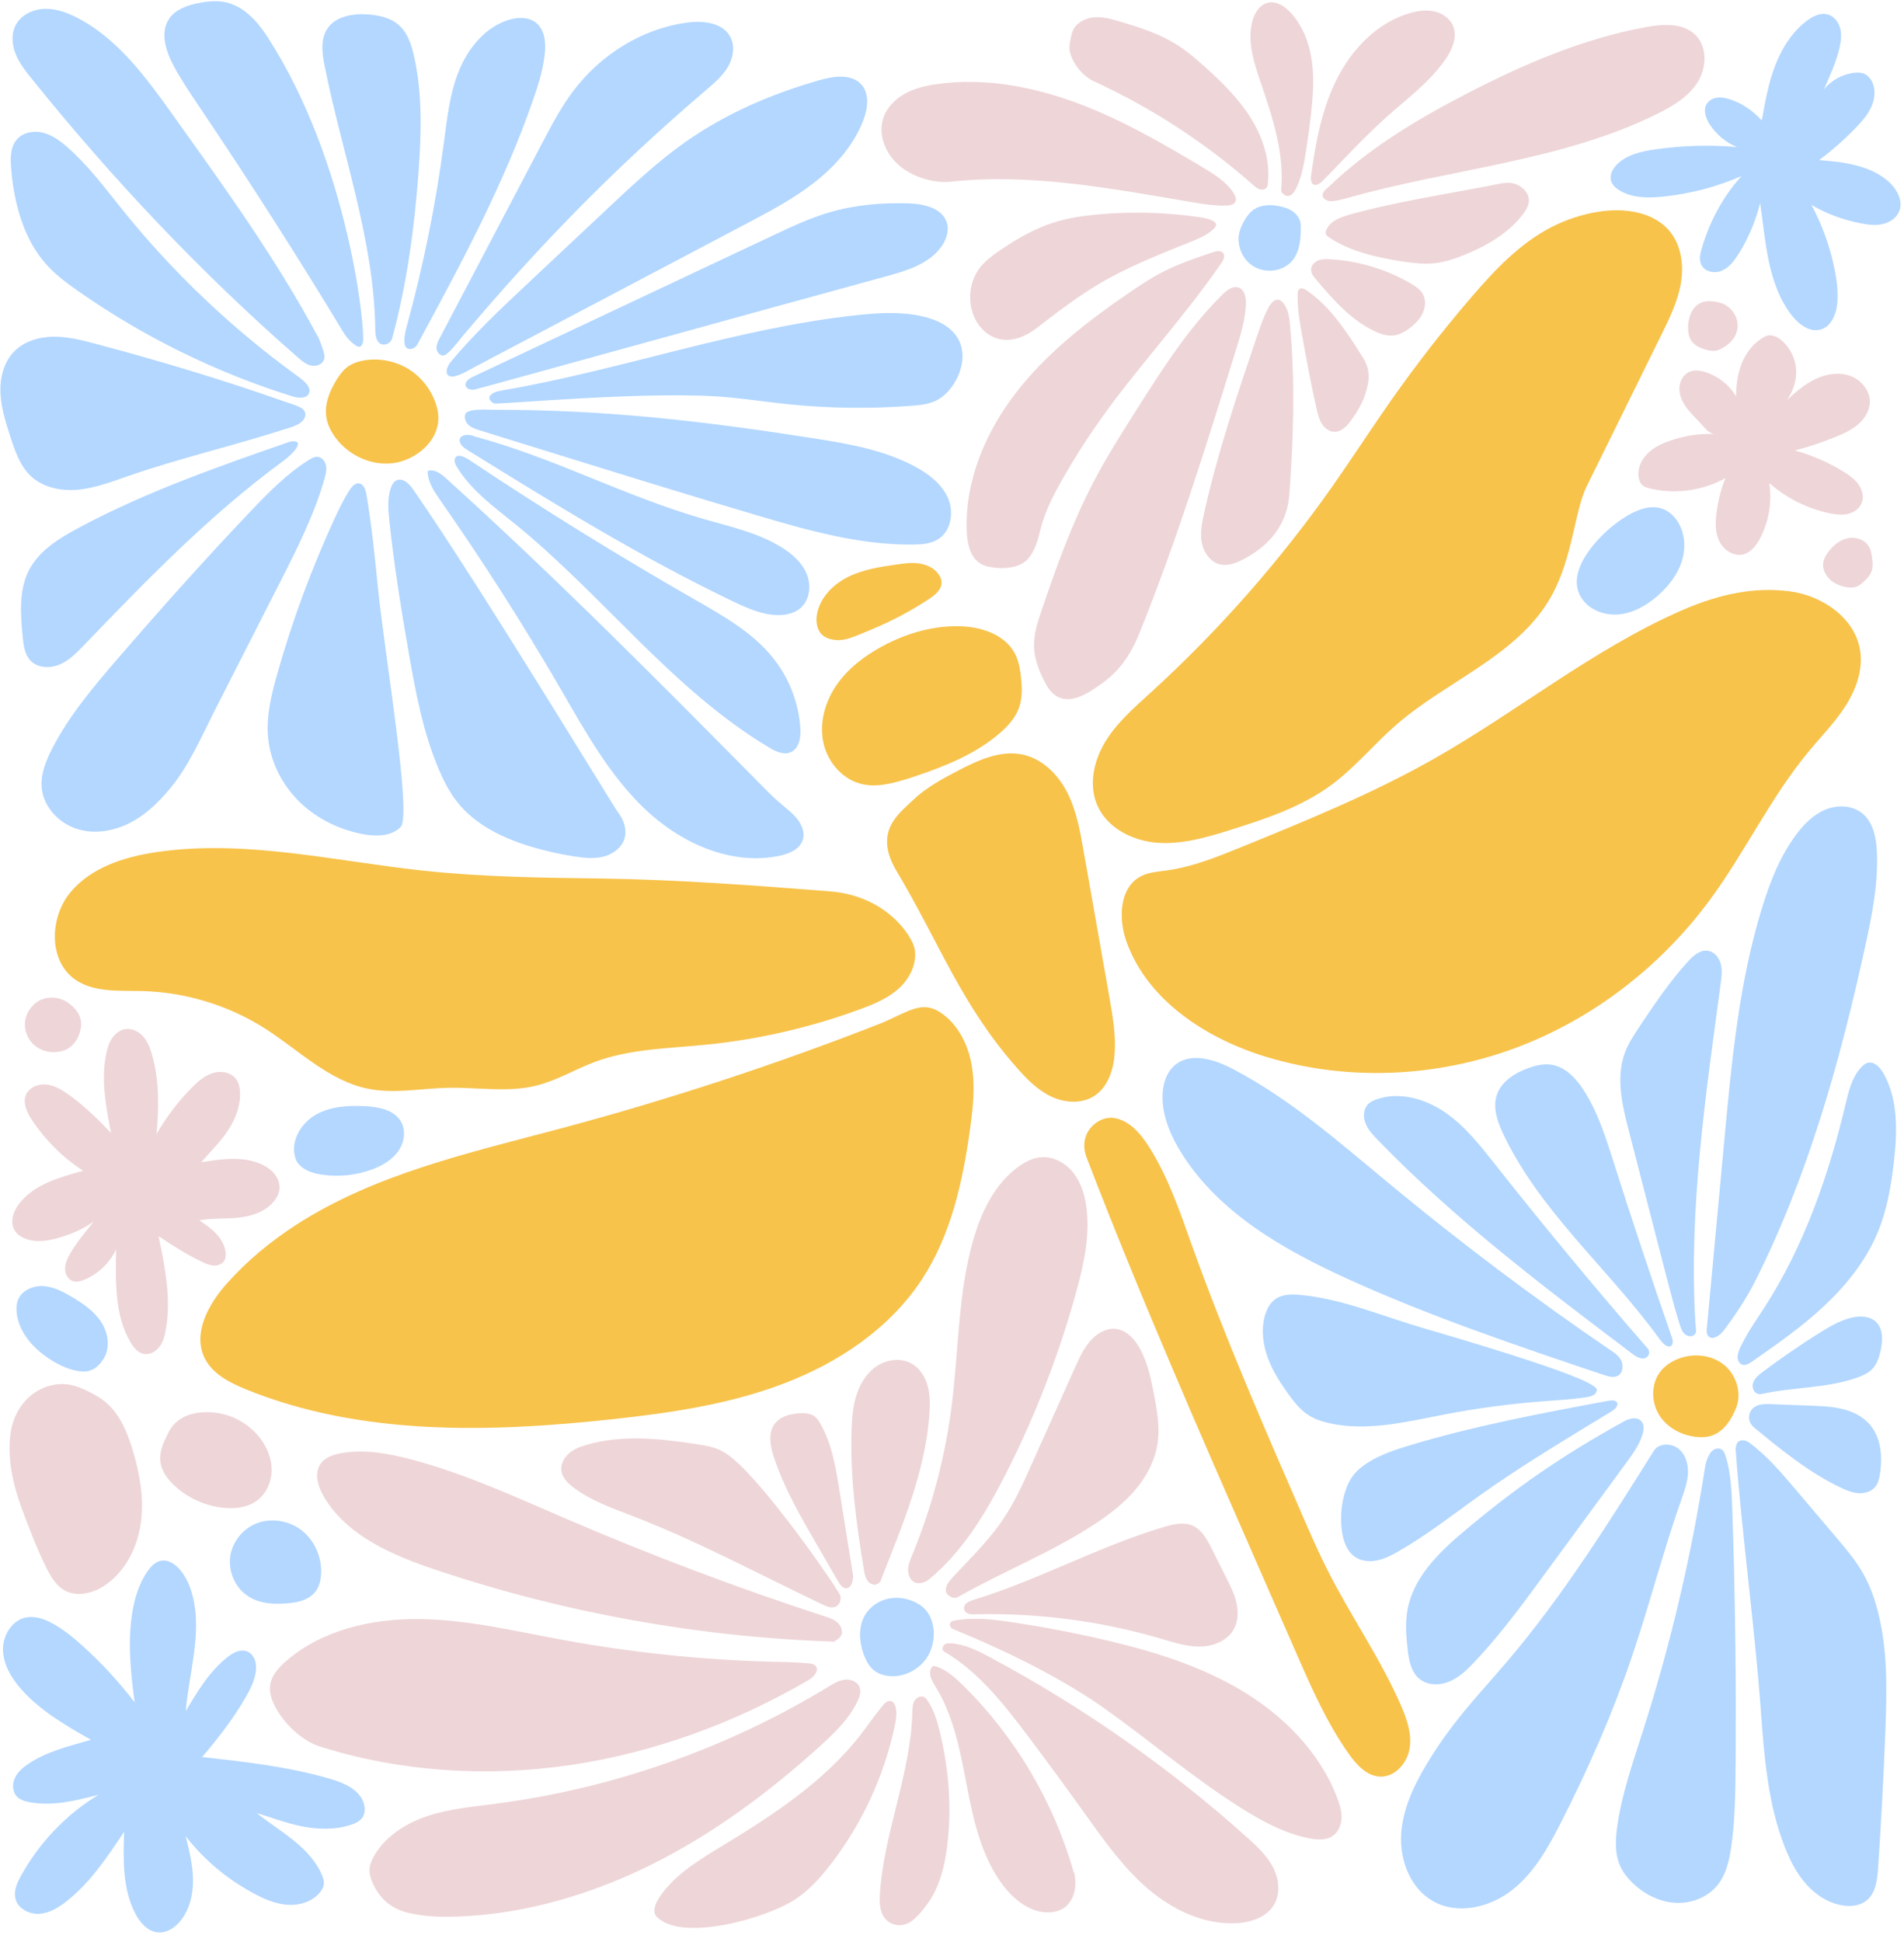
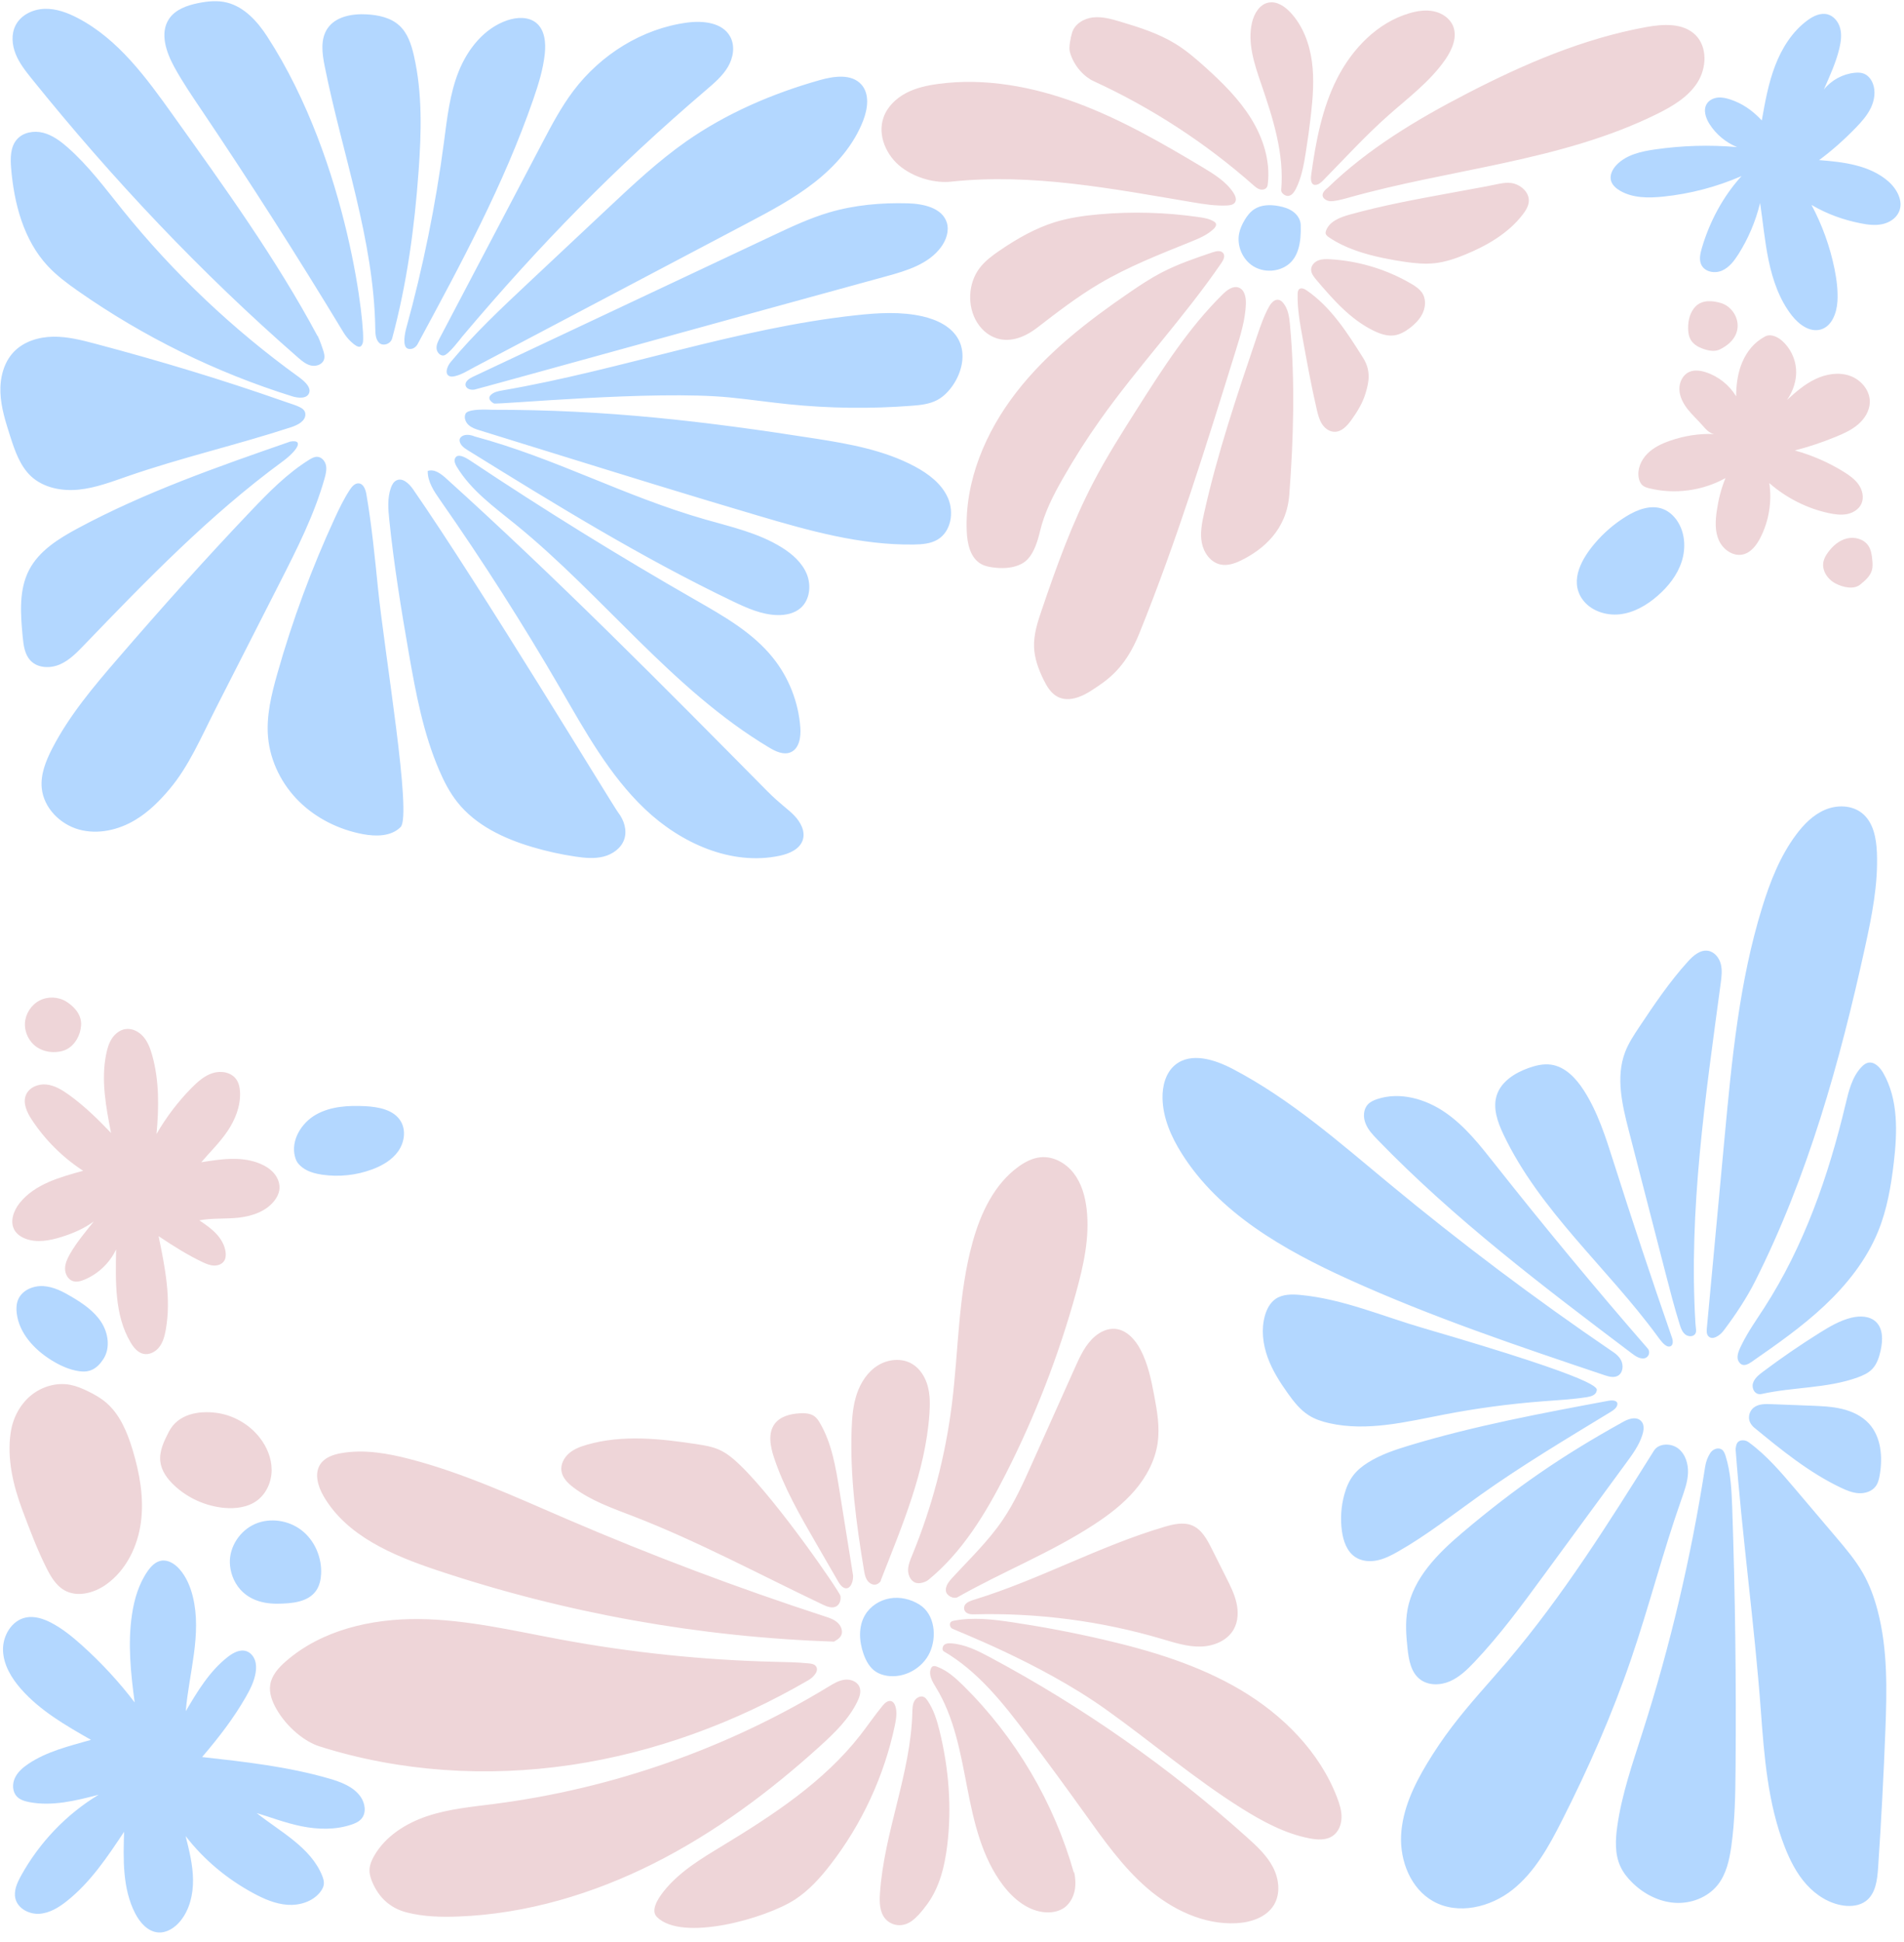
<svg xmlns="http://www.w3.org/2000/svg" height="502.8" preserveAspectRatio="xMidYMid meet" version="1.0" viewBox="-0.1 -0.3 493.1 502.8" width="493.1" zoomAndPan="magnify">
  <g id="change1_1">
-     <path d="M84.41,107.67c-0.51-3.39,0.88-6.78,2.69-9.69c0.72-1.15,1.52-2.28,2.58-3.13c1.36-1.08,3.07-1.63,4.79-1.89 c4.09-0.62,8.4,0.35,11.82,2.67c3.42,2.32,5.93,5.96,6.87,9.99c1.66,7.12-4.67,12.67-10.55,13.84s-12.21-1.6-15.79-6.41 C85.63,111.45,84.7,109.63,84.41,107.67z M216.37,165.4c2.53,0.22,4.9-0.92,9.27-2.74c5.19-2.15,10.17-4.79,14.86-7.88 c1.58-1.04,3.29-2.44,3.24-4.33c-0.02-0.67-0.27-1.33-0.64-1.89c-1.09-1.71-3.08-2.67-5.08-2.97c-2-0.3-4.04-0.02-6.04,0.27 c-4.26,0.61-8.6,1.29-12.46,3.21c-3.86,1.92-7.22,5.31-8.02,9.55c-0.36,1.91-0.1,4.1,1.32,5.43 C213.77,164.92,215.09,165.28,216.37,165.4z M216.49,177.14c-2.98,4.36-4.48,9.88-3.31,15.03s5.3,9.7,10.49,10.64 c3.24,0.59,6.69,0.07,13.11-2.09c7.88-2.64,15.8-5.8,22.08-11.25c2.05-1.77,3.94-3.85,4.89-6.39c0.94-2.53,0.86-5.33,0.57-8.01 c-0.23-2.15-0.61-4.34-1.63-6.25c-2.49-4.68-8.22-6.69-13.51-6.96c-7.2-0.37-14.39,1.72-20.74,5.13 C223.8,169.5,219.47,172.79,216.49,177.14z M288.58,272.41c0.33-4.85-0.52-9.69-1.36-14.48c-2.23-12.67-4.47-25.33-6.7-38 c-0.91-5.16-1.85-10.41-4.23-15.08c-2.38-4.67-6.48-8.75-11.61-9.81c-5.67-1.18-11.38,1.44-16.52,4.1 c-4.29,2.22-8.59,4.56-12.06,7.93s-10.07,7.98-3.99,18.17c11.23,18.84,16.66,34.5,31.17,50.94c2.56,2.91,5.35,5.74,8.85,7.4 s7.87,1.96,11.13-0.13C286.83,281.17,288.29,276.64,288.58,272.41z M299.64,217.88c6.44,0.48,12.8-1.4,18.96-3.33 c9.18-2.88,18.5-5.99,26.22-11.72c6.14-4.56,11.02-10.59,16.8-15.59c13.23-11.44,31.52-17.91,40.04-33.17 c5.57-9.97,6-22.05,9.15-28.43c6.46-13.1,12.92-26.19,19.37-39.29c2.08-4.23,4.19-8.52,5.01-13.17c0.82-4.64,0.2-9.75-2.74-13.44 c-4.16-5.22-11.76-6.26-18.36-5.26c-4.36,0.67-8.6,2.05-12.51,4.08c-8.19,4.25-14.66,11.14-20.67,18.14 c-7.42,8.63-14.41,17.62-20.94,26.94c-5.12,7.3-9.95,14.79-15.08,22.08c-13.69,19.43-29.5,37.36-47.07,53.37 c-4.24,3.86-8.65,7.69-11.64,12.59c-3,4.89-4.39,11.14-2.14,16.42C286.58,214.04,293.2,217.4,299.64,217.88z M481.65,168.16 c-1.29-8.46-9.82-14.31-18.32-15.38s-17.43,0.34-28.14,5.05c-22.82,10.05-42.41,26.14-64.11,38.42 c-15.8,8.93-32.65,15.81-49.46,22.66c-6.37,2.6-12.82,5.22-19.63,6.15c-2.24,0.31-4.56,0.45-6.57,1.48 c-5.67,2.9-5.93,11.06-3.75,17.05c5.57,15.35,20.94,25.17,36.58,29.85c20.69,6.18,43.37,5.18,63.64-2.25 c20.28-7.44,38.09-21.19,50.89-38.59c9.13-12.42,15.76-26.6,25.62-38.45c3.22-3.87,6.78-7.48,9.48-11.72 C480.59,178.19,482.41,173.13,481.65,168.16z M446.12,352.83c-3.4-2.57-8.24-2.86-12.13-1.12c-1.53,0.68-2.94,1.67-4,2.98 c-2.59,3.22-2.52,8.13-0.25,11.57c2.27,3.44,6.43,5.4,10.56,5.51c3.3,0.09,6.71-1.39,9.21-7.55 C451.12,360.27,449.52,355.4,446.12,352.83z M343.73,406.25c-2.42-4.78-4.56-9.7-6.7-14.62c-9.95-22.86-19.91-45.74-28.33-69.21 c-3.19-8.9-6.21-17.97-11.3-25.93c-2.17-3.39-5.09-6.79-9.07-7.37c-3.98-0.58-9.49,3.83-6.99,10.33 c13.86,36.04,29.37,71.42,44.88,106.79c3.16,7.21,6.32,14.42,9.48,21.63c3.93,8.97,7.9,18.01,13.58,25.98c1.98,2.78,4.59,5.65,8,5.8 c3.9,0.17,7.12-3.56,7.7-7.42c0.58-3.86-0.81-7.73-2.39-11.31C357.29,428.88,349.67,418,343.73,406.25z M243.26,261.7 c-4.61-2.96-8.18-0.11-14.76,2.75c-27.31,10.71-55.22,19.88-83.57,27.45c-23.53,6.28-47.89,11.69-68.35,24.91 c-6.61,4.27-12.73,9.33-17.96,15.21c-4.71,5.3-8.84,12.77-5.78,19.16c2.01,4.18,6.51,6.48,10.81,8.23 c29.72,12.05,63.02,11.17,94.9,7.71c15.08-1.64,30.26-3.85,44.43-9.27c14.17-5.41,27.41-14.29,35.72-26.99 c7.56-11.56,10.59-25.47,12.47-39.16c0.74-5.42,1.33-10.96,0.36-16.35C250.58,269.95,247.87,264.66,243.26,261.7z M95.19,281.56 c6.79,1.38,13.79-0.09,20.72-0.24c7.64-0.16,15.42,1.28,22.83-0.55c5.34-1.32,10.13-4.25,15.29-6.17 c9.02-3.35,18.86-3.47,28.43-4.41c13.71-1.34,27.24-4.44,40.17-9.2c3.61-1.33,7.27-2.84,10.11-5.44c2.84-2.6,4.75-6.52,4.01-10.3 c-0.58-2.94-6.96-13.61-22.03-14.8c-19.19-1.51-39.96-3.06-59.21-3.31c-15.33-0.2-30.68-0.4-45.93-2.03 c-23.07-2.46-46.25-8.19-69.2-4.8c-8.31,1.23-16.95,3.98-22.29,10.46c-5.33,6.49-5.67,17.54,1.16,22.44 c4.86,3.48,11.38,2.92,17.36,3.06c11.29,0.27,22.48,3.68,32,9.75C77.32,271.59,85.05,279.5,95.19,281.56z" fill="#F7C34B" />
-   </g>
+     </g>
  <g id="change2_1">
    <path d="M2.5,112.52c-1.16-3.64-2.34-7.34-2.49-11.16s0.84-7.85,3.5-10.6c2.59-2.68,6.44-3.83,10.16-3.89 c3.72-0.05,7.38,0.88,10.98,1.84c16.51,4.37,32.87,9.3,48.98,14.96c3.18,1.12,5.29,1.53,5.35,3.26c0.06,1.78-1.96,2.8-3.65,3.36 c-14.03,4.59-28.47,7.88-42.42,12.72c-4.13,1.43-8.26,3.01-12.61,3.45s-9.03-0.44-12.27-3.37C5.07,120.37,3.73,116.35,2.5,112.52z M12.27,68.57c2.3,2.47,5.04,4.5,7.8,6.44c16.96,11.88,35.76,21.13,55.53,27.3c1.58,0.49,3.84,0.66,4.37-0.91 c0.41-1.21-0.54-2.54-2.75-4.14c-17-12.27-32.36-26.82-45.52-43.14c-4.54-5.63-8.87-11.51-14.31-16.28 c-1.86-1.63-3.91-3.15-6.31-3.77c-2.39-0.61-5.21-0.13-6.82,1.74c-1.7,1.97-1.69,4.85-1.48,7.44C3.54,52.4,6.01,61.84,12.27,68.57z M8.13,20.1c20.88,25.94,43.83,50.25,68.92,72.14c1.01,0.88,2.08,1.79,3.38,2.09c1.3,0.3,2.91-0.22,3.36-1.49 c0.29-0.8,0.06-1.69-0.21-2.51c-0.66-2.05-1.5-4.03-1.45-3.64C71.38,66.64,58,48.13,44.77,29.61C37.85,19.91,30.56,9.84,19.99,4.35 c-2.67-1.39-5.59-2.47-8.59-2.36c-3,0.1-6.09,1.59-7.46,4.26C2.77,8.53,3,11.32,3.96,13.69C4.91,16.07,6.53,18.11,8.13,20.1z M52.05,28.13c12.72,18.88,24.97,38.06,36.75,57.54c0.56,0.93,1.23,1.77,2.02,2.51c2.2,2.05,2.7,1.29,3.04,0.27 c0.82-2.5-3.43-46.45-24.77-79.32c-2.52-3.88-5.9-7.62-10.39-8.76c-2.45-0.62-5.03-0.36-7.5,0.14c-2.85,0.58-5.85,1.63-7.49,4.03 c-2.5,3.66-0.79,8.64,1.34,12.53C47.14,20.89,49.61,24.51,52.05,28.13z M97.09,84.82c0.02,1.29,0.08,2.74,1.01,3.64 c0.93,0.9,2.94,0.41,3.37-1.19c3.82-14.13,5.79-28.7,6.84-43.3c0.72-9.96,1.01-20.09-1.21-29.83c-0.65-2.87-1.61-5.84-3.78-7.83 c-2.24-2.05-5.41-2.72-8.43-2.89c-3.77-0.21-8.07,0.53-10.18,3.66c-1.89,2.8-1.38,6.51-0.71,9.82 C88.54,39.56,96.74,61.72,97.09,84.82z M105.56,89.98c0.91,0.26,2.05-0.14,2.66-1.5c11.06-20.47,22.17-41.04,29.78-63.03 c1.33-3.85,2.56-7.77,2.99-11.82c0.3-2.87,0.02-6.17-2.21-8c-2.02-1.65-4.99-1.52-7.47-0.68c-5.94,2-10.25,7.36-12.59,13.17 c-2.34,5.81-3.02,12.14-3.84,18.35c-2.14,16.27-5.41,32.39-9.77,48.2C104.8,85.79,103.99,89.52,105.56,89.98z M128.97,58.34 c-5.05,9.6-10.1,19.21-15.15,28.81c-0.45,0.86-0.92,1.78-0.86,2.75c0.06,0.97,0.89,1.96,1.85,1.83c1.25-0.17,4.51-4.55,4.78-4.87 c20.2-23.93,39.42-43.56,63.23-63.9c2.08-1.78,4.22-3.6,5.61-5.96s1.89-5.44,0.56-7.84c-2.01-3.64-7.01-4.16-11.13-3.61 c-11.66,1.55-22.39,8.29-29.47,17.68c-3.18,4.22-5.66,8.92-8.12,13.6C136.51,44,132.74,51.17,128.97,58.34z M157.36,53.59 c-6.88,6.46-13.77,12.91-20.65,19.37c-6.97,6.54-13.97,13.1-20.08,20.45c-0.91,1.09-1.65,3.03-0.38,3.65 c0.47,0.23,1.02,0.13,1.53,0.01c1.77-0.43,3.27-1.41,5.14-2.4c23.43-12.36,46.87-24.71,70.3-37.07c6.09-3.21,12.22-6.45,17.64-10.7 s10.15-9.61,12.61-16.04c1.16-3.03,1.68-6.8-0.46-9.24c-2.53-2.88-7.12-2.22-10.81-1.18c-12.27,3.47-24.16,8.58-34.61,15.89 C170.33,41.43,163.83,47.52,157.36,53.59z M200.11,60.65c-25.93,12.21-51.87,24.42-77.8,36.63c-0.95,0.45-2.07,1.23-1.82,2.25 c0.22,0.9,1.38,1.18,2.29,1.03c0.91-0.16,71.47-19.72,106.65-29.33c5.28-1.44,10.97-3.16,14.2-7.58c1.32-1.81,2.14-4.17,1.48-6.31 c-1.19-3.84-6.08-4.89-10.1-5c-6.86-0.19-13.79,0.42-20.38,2.36C209.61,56.18,204.85,58.42,200.11,60.65z M238.81,81.6 c-5.61-1.27-11.46-0.91-17.18-0.29c-31.03,3.36-60.78,14.16-91.54,19.45c-1.11,0.19-2.3,0.41-3.1,1.21s-0.16,1.65,0.83,2.18 c0.72,0.38,41.41-3.5,61.03-1.56c5.08,0.5,10.13,1.24,15.21,1.76c10.6,1.09,21.3,1.22,31.93,0.4c2.26-0.17,4.59-0.41,6.59-1.46 c1.72-0.9,3.1-2.36,4.19-3.98c2.28-3.39,3.3-7.96,1.43-11.59C246.44,84.28,242.57,82.46,238.81,81.6z M236.79,120.45 c-7.81-4.16-16.69-5.79-25.43-7.16c-29.09-4.56-54.52-7.55-83.97-7.5c-3.63-0.17-6.44,0.04-6.92,1.02c-0.48,0.98-0.01,2.2,0.8,2.93 c0.81,0.73,1.88,1.07,2.92,1.39c6.17,1.91,12.35,3.83,18.52,5.74c17.82,5.52,35.64,11.05,53.53,16.33 c13.16,3.89,26.59,7.68,40.31,7.47c2.15-0.03,4.39-0.19,6.23-1.31c3.44-2.09,4.24-7.06,2.62-10.75 C243.77,124.92,240.34,122.35,236.79,120.45z M202.33,141.41c-6-3.73-13.04-5.3-19.83-7.24c-21.04-6.02-38.51-15.76-59.64-21.47 c-2.56-1.05-4.13,0.07-3.93,1.18c0.19,1.12,1.25,1.85,2.21,2.44c22.37,13.85,44.81,27.69,68.54,39.05 c3.66,1.75,7.48,3.47,11.53,3.57c2.13,0.05,4.38-0.41,6-1.8c2.43-2.09,2.84-5.89,1.62-8.85C207.6,145.33,205.06,143.1,202.33,141.41 z M118.21,120.56c3.68,6.09,9.63,10.38,15.16,14.86c22.7,18.42,40.61,42.8,65.7,57.8c1.7,1.02,3.76,2.01,5.58,1.24 c2.26-0.96,2.7-3.95,2.52-6.4c-0.47-6.55-2.98-12.95-7.1-18.07c-5.27-6.57-12.82-10.82-20.13-15.01 c-19.78-11.32-39.17-23.32-58.13-35.96c-1.62-1.08-3.42-1.99-4.05-0.68C117.42,119.04,117.8,119.88,118.21,120.56z M198.57,204.48 c-27.21-27.51-54.45-55.03-83.17-80.96c-1.33-1.2-3.04-2.48-4.73-1.89c-0.04,2.79,1.63,5.27,3.23,7.55 c11.04,15.79,21.41,32.05,31.09,48.71c6.42,11.06,12.69,22.49,21.96,31.29c9.28,8.81,22.34,14.71,34.85,12.07 c2.51-0.53,5.27-1.7,6.02-4.15c0.68-2.22-0.6-4.58-2.21-6.25C204.02,209.17,201.96,207.9,198.57,204.48z M94.48,286.08 c-4.36-0.22-8.94,0.03-12.74,2.18c-3.8,2.15-6.56,6.66-5.45,10.89c0.19,0.71,0.48,1.41,0.98,1.94c1.14,1.23,2.75,2.25,6.09,2.73 c4.35,0.63,8.85,0.15,12.96-1.39c2.58-0.96,5.08-2.4,6.68-4.64c1.6-2.24,2.11-5.4,0.71-7.77 C101.94,287.01,97.97,286.26,94.48,286.08z M4.23,339.68c0.62,5.19,4.57,9.42,9,12.17c2.22,1.37,4.64,2.49,7.22,2.85 s4.51-0.5,6.24-3.18c1.83-2.84,1.26-6.73-0.58-9.56c-1.84-2.83-4.73-4.8-7.63-6.52c-2.27-1.35-4.7-2.62-7.34-2.78 c-2.64-0.16-5.53,1.06-6.55,3.5C4.14,337.26,4.09,338.49,4.23,339.68z M71.72,414.88c3.69-0.03,7.98-0.36,10.07-3.4 c0.86-1.25,1.19-2.79,1.27-4.3c0.21-4.26-1.64-8.63-5-11.26c-3.36-2.64-8.16-3.38-12.08-1.69c-3.91,1.7-6.69,5.85-6.55,10.12 C59.58,408.61,62.49,414.96,71.72,414.88z M85.07,460.13c-10.68-3.08-21.78-4.32-32.83-5.55c4.58-5.35,8.26-10.22,11.29-15.49 c1.14-1.99,2.2-4.07,2.57-6.33c0.18-1.09,0.19-2.22-0.18-3.26c-0.37-1.04-1.15-1.96-2.19-2.32c-1.66-0.57-3.43,0.39-4.81,1.46 c-4.72,3.66-7.88,8.92-10.91,14.07c0.78-9.7,4.24-19.89,1.82-29.7c-0.64-2.58-1.7-5.11-3.47-7.1c-1.2-1.35-2.93-2.47-4.71-2.16 c-1.52,0.26-2.69,1.5-3.56,2.77c-2.27,3.29-3.42,7.22-4.01,11.17c-1.12,7.53-0.32,15.21,0.7,22.76 c-4.02-5.29-8.65-10.31-13.71-14.84c-2.41-2.16-4.93-4.22-7.79-5.73c-2.06-1.09-4.42-1.89-6.7-1.42c-3.68,0.76-6.02,4.76-5.9,8.51 c0.12,3.75,2.19,7.18,4.67,10c4.95,5.63,11.59,9.44,18.11,13.16c-5.63,1.62-11.43,2.98-16.24,6.23c-1.41,0.95-2.76,2.11-3.47,3.66 c-0.71,1.54-0.65,3.55,0.52,4.78c0.82,0.86,2.03,1.22,3.2,1.45c5.97,1.15,12.1-0.38,17.98-1.91c-8.34,5.03-15.4,12.41-20.15,21.06 c-0.98,1.79-1.89,3.83-1.41,5.82c0.63,2.58,3.54,4.1,6.19,3.94c2.65-0.16,5.04-1.63,7.12-3.28c6.11-4.84,10.53-11.45,14.84-17.95 C31.82,481,31.6,488.58,34.88,495c1.24,2.43,3.29,4.8,6.01,4.99c2.23,0.16,4.32-1.24,5.73-2.97c2.41-2.96,3.32-6.91,3.27-10.73 c-0.05-3.81-0.99-7.55-1.92-11.25c4.79,6.2,10.78,11.13,17.48,14.76c2.77,1.5,5.73,2.81,8.88,3.03c3.14,0.22,6.52-0.8,8.48-3.27 c0.48-0.6,0.88-1.3,0.96-2.06c0.08-0.78-0.17-1.55-0.46-2.27c-3.01-7.31-10.73-11.24-16.93-16.14c3.18,0.92,7.27,2.53,11.55,3.4 c4.28,0.87,8.81,0.98,12.95-0.4c0.98-0.33,1.98-0.76,2.65-1.55c1.31-1.55,0.93-3.98-0.22-5.65 C91.47,462.24,88.18,461.03,85.07,460.13z M238.03,415.12c-2.26-1.42-5.02-2.07-7.65-1.62c-2.63,0.44-5.08,2.01-6.44,4.3 c-1.77,2.97-1.56,6.77-0.42,10.03c0.63,1.81,1.6,3.61,3.2,4.66c0.86,0.56,1.85,0.88,2.86,1.05c4.46,0.72,9.21-1.89,11.1-5.98 C242.59,423.46,242.01,417.62,238.03,415.12z M324.39,68.57c2.73,1.74,6.54,1.6,9.11-0.36c2.58-1.96,3.43-5.59,3.26-10.32 c-0.05-1.36-0.88-2.6-1.98-3.4s-2.44-1.21-3.77-1.45c-2.12-0.39-4.44-0.36-6.25,0.81c-1.08,0.7-1.89,1.74-2.54,2.85 c-0.64,1.08-1.17,2.24-1.41,3.47C320.19,63.33,321.66,66.83,324.39,68.57z M488.9,46.62c-4.8-4.16-11.56-4.99-17.89-5.47 c3.25-2.39,6.5-5.27,9.51-8.38c1.5-1.55,2.96-3.19,3.89-5.13c0.93-1.94,1.3-4.25,0.54-6.27c-0.43-1.16-1.28-2.22-2.44-2.64 c-0.71-0.26-1.49-0.26-2.25-0.19c-3.1,0.3-6.06,1.9-8.01,4.33c1.65-3.77,3.19-7.14,4.03-10.72c0.39-1.67,0.62-3.42,0.2-5.08 c-0.42-1.66-1.61-3.21-3.26-3.65c-1.83-0.49-3.74,0.44-5.26,1.57c-3.91,2.89-6.6,7.19-8.34,11.73c-1.74,4.54-2.6,9.37-3.45,14.15 c-2.67-2.84-5.22-4.41-7.99-5.36c-1.08-0.37-2.21-0.65-3.35-0.55s-2.28,0.64-2.89,1.6c-1,1.57-0.31,3.67,0.68,5.24 c1.69,2.67,4.23,4.79,7.15,5.98c-7.25-0.63-14.25-0.39-21.15,0.59c-3.64,0.52-7.5,1.36-10.05,4.01c-1.03,1.07-1.82,2.57-1.47,4.01 c0.29,1.18,1.29,2.06,2.34,2.68c3.31,1.94,7.4,1.92,11.21,1.53c6.98-0.72,13.85-2.52,20.28-5.32c-4.71,5.16-8.27,11.72-10.31,18.72 c-0.41,1.42-0.75,3.01-0.07,4.33c0.93,1.8,3.47,2.24,5.33,1.42s3.14-2.52,4.23-4.23c2.58-4.08,4.49-8.59,5.62-13.28 c0.71,4.67,1.16,9.86,2.22,14.94c1.07,5.08,2.81,10.13,6.01,14.21c1.82,2.32,4.66,4.43,7.49,3.61c2.88-0.84,4.12-4.26,4.31-7.26 c0.17-2.79-0.19-5.6-0.74-8.34c-1.17-5.8-3.19-11.43-5.98-16.65c4.14,2.43,8.34,3.89,12.67,4.75c1.84,0.37,3.74,0.62,5.58,0.25 c1.84-0.37,3.62-1.46,4.39-3.17C492.94,51.85,491.19,48.61,488.9,46.62z M419.36,158.74c3.69-0.4,7.05-2.36,9.84-4.8 c2.77-2.41,5.13-5.41,6.24-8.9c1.12-3.5,0.85-7.54-1.22-10.56c-0.89-1.29-2.1-2.39-3.56-2.97c-3.17-1.26-6.76,0.11-9.66,1.91 c-3.02,1.87-5.74,4.21-8.04,6.91c-3.24,3.8-6.64,9.46-3.37,14.35C411.66,157.75,415.68,159.14,419.36,158.74z M456.18,360.58 c8.2-1.82,16.89-1.42,24.8-4.27c1.37-0.5,2.75-1.11,3.77-2.16c1.24-1.28,1.81-3.07,2.2-4.82c0.57-2.56,0.69-5.62-1.22-7.42 c-1.62-1.54-4.17-1.6-6.35-1.07c-2.94,0.71-5.6,2.28-8.17,3.88c-5.06,3.16-9.98,6.54-14.75,10.12c-1.07,0.8-2.2,1.7-2.58,2.99 S454.35,360.99,456.18,360.58z M454.15,369.25c7.06,5.8,14.21,11.65,22.46,15.58c1.48,0.71,3.04,1.36,4.68,1.45 c1.64,0.09,3.4-0.47,4.38-1.79c0.64-0.86,0.88-1.94,1.06-3c0.78-4.61,0.35-9.81-2.82-13.25c-1.81-1.97-4.35-3.16-6.95-3.78 c-2.6-0.63-5.3-0.73-7.98-0.84c-3.48-0.13-6.95-0.27-10.43-0.4c-1.56-0.06-3.27-0.07-4.49,0.91c-0.84,0.68-1.3,1.79-1.19,2.87 C452.98,368.06,453.75,368.92,454.15,369.25z M482.35,406.94c-1.92-3.35-4.43-6.32-6.93-9.26c-3.53-4.16-7.06-8.32-10.59-12.48 c-3.69-4.35-7.42-8.74-12.03-12.1c-0.34-0.25-0.73-0.43-1.15-0.49c-2.47-0.32-2.1,2.22-2.27,2.13c1.62,21.98,4.92,45.76,6.54,67.74 c0.88,11.98,1.81,24.17,6.19,35.36c1.37,3.5,3.1,6.92,5.62,9.72c2.51,2.8,5.88,4.95,9.6,5.47c2.02,0.28,4.21,0.04,5.83-1.19 c2.49-1.89,2.92-5.41,3.13-8.53c0.8-11.87,1.43-23.75,1.89-35.63c0.39-10.37,0.64-20.91-1.99-30.94 C485.31,413.32,484.09,409.99,482.35,406.94z M446.79,376.62c-0.19-0.6-0.43-1.24-0.94-1.62c-0.95-0.7-2.39-0.12-3.02,0.87 c-0.63,0.99-1.11,2.1-1.35,3.66c-3.6,23.23-9.01,46.19-16.18,68.58c-2.57,8.04-5.38,16.06-6.56,24.42 c-0.49,3.47-0.66,7.15,0.79,10.33c0.72,1.59,1.82,2.98,3.06,4.2c2.96,2.93,6.89,4.98,11.04,5.26c4.15,0.28,8.49-1.35,11.1-4.6 c2.23-2.79,3.04-6.45,3.54-9.99c0.95-6.7,1.05-13.48,1.11-20.24c0.19-22.5-0.1-45.01-0.87-67.5 C448.33,385.48,448.15,380.91,446.79,376.62z M435.34,387.92c0.79-2.25,1.63-4.53,1.72-6.9c0.09-2.38-0.69-4.93-2.59-6.36 s-5.03-1.31-6.22,0.59c-11.79,18.8-23.63,37.68-38.01,54.58c-4.78,5.62-9.84,11.02-14.3,16.9c-2.32,3.05-4.47,6.23-6.45,9.51 c-3.44,5.71-6.4,11.95-6.73,18.61c-0.32,6.66,2.5,13.81,8.31,17.07c6.41,3.6,14.81,1.58,20.56-2.99 c5.75-4.58,9.41-11.23,12.73-17.79c6.9-13.59,13.06-27.58,17.99-42C427.01,415.5,430.55,401.51,435.34,387.92z M420.04,367.93 c-15.6,8.64-27.69,16.96-41.3,28.47c-6.4,5.41-12.81,11.78-14.32,20.02c-0.61,3.33-0.36,6.75,0.01,10.11 c0.31,2.87,0.86,6.01,3.1,7.83c2.12,1.73,5.26,1.72,7.78,0.65c2.52-1.07,4.54-3.03,6.42-5.01c6.6-6.95,12.29-14.71,17.96-22.44 c7.13-9.72,14.25-19.43,21.38-29.15c1.65-2.24,3.32-4.54,4.16-7.19c0.29-0.91,0.47-1.89,0.19-2.8 C425.13,367.51,423.73,365.76,420.04,367.93z M417.05,365.22c0.76-0.46,1.59-1.04,1.72-1.92c0.13-0.88-0.9-1.21-2.28-0.96 c-17.31,3.23-34.66,6.47-51.51,11.55c-3.77,1.14-7.56,2.39-10.89,4.51c-1.37,0.87-2.66,1.9-3.66,3.18 c-1.15,1.47-1.88,3.23-2.37,5.02c-0.86,3.09-1.07,6.37-0.62,9.55c0.36,2.54,1.29,5.21,3.42,6.64c1.64,1.1,3.76,1.28,5.7,0.88 c1.93-0.4,3.71-1.32,5.43-2.3c7.45-4.23,14.18-9.57,21.16-14.53C394.06,379.07,405.6,372.19,417.05,365.22z M373.97,365.9 c8.36-1.61,16.8-2.74,25.29-3.4c3.89-0.3,7.8-0.5,11.66-1.1c1.03-0.16,2.27-0.55,2.47-1.57c0.14-0.73,2.59-2.46-44.94-16.31 c-10.53-3.07-20.75-7.51-31.67-8.56c-2.23-0.21-4.65-0.26-6.5,1c-1.47,1-2.33,2.69-2.81,4.4c-0.97,3.49-0.52,7.27,0.7,10.68 s3.19,6.5,5.3,9.45c1.52,2.12,3.16,4.22,5.36,5.61c1.63,1.04,3.49,1.64,5.38,2.06C354,370.35,364.13,367.8,373.97,365.9z M415.37,355.7c1.14,0.38,2.43,0.76,3.49,0.19c1.37-0.73,1.57-2.73,0.83-4.1c-0.74-1.36-2.16-2.16-2.62-2.48 c-19.75-13.46-38.86-27.84-57.27-43.08c-12.96-10.73-25.71-21.98-40.62-29.78c-4.68-2.45-10.78-4.41-14.89-1.09 c-2.5,2.02-3.39,5.48-3.32,8.69c0.11,5.07,2.23,9.91,4.93,14.21c9.72,15.51,26.51,25.04,43.18,32.61 C370.57,340.63,392.99,348.17,415.37,355.7z M356.62,294.72c19.96,20.65,42.98,38.06,65.9,55.37c0.94,0.71,2.03,1.46,3.2,1.27 c1.17-0.19,1.69-1.64,0.91-2.54c-13.57-15.59-26.76-31.51-39.57-47.73c-3.85-4.87-7.74-9.85-12.85-13.37 c-5.11-3.53-11.73-5.43-17.62-3.48c-0.9,0.3-1.8,0.7-2.44,1.39c-1.19,1.28-1.25,3.3-0.6,4.91 C354.18,292.16,355.41,293.47,356.62,294.72z M429.1,345.56c0.63,0.86,1.82,2.61,2.88,2.74c1.06,0.13,1.46-1.01,0.85-2.53 c-5.21-15.01-10.23-30.09-15.04-45.23c-2.04-6.41-4.08-12.91-7.72-18.57c-2.01-3.12-4.81-6.12-8.48-6.64 c-1.99-0.28-4,0.21-5.89,0.89c-3.49,1.26-7.01,3.47-8.16,7c-1.09,3.35,0.21,6.98,1.72,10.16 C398.68,313.21,416.12,327.87,429.1,345.56z M442.25,245.85c-2.04-0.33-3.85,1.27-5.24,2.81c-4.73,5.22-8.69,11.09-12.6,16.96 c-1.37,2.06-2.75,4.14-3.63,6.44c-2.48,6.47-0.77,13.7,0.96,20.4c3.16,12.27,6.33,24.54,9.49,36.8c1.15,4.46,2.3,8.92,3.68,13.32 c0.29,0.93,0.63,1.91,1.37,2.54c0.74,0.64,2.02,0.74,2.61-0.03c0.47-0.63,0.18-1.49,0.1-2.73c-1.8-29.44,2.62-58.86,6.54-88.1 c0.22-1.66,0.44-3.37,0.02-5C445.13,247.65,443.91,246.12,442.25,245.85z M442.26,345.54c1,1.29,3.01-0.01,3.99-1.31 c3.21-4.23,6.13-8.73,8.14-12.72c13.72-27.21,22-56.84,28.52-86.61c1.77-8.08,3.42-16.28,3.07-24.55 c-0.16-3.74-0.94-7.84-3.88-10.16c-2.63-2.08-6.46-2.15-9.54-0.85c-3.09,1.31-5.53,3.8-7.53,6.49c-4.13,5.55-6.7,12.11-8.74,18.72 c-6,19.36-7.9,39.71-9.78,59.89c-1.52,16.37-3.04,32.74-4.57,49.12C441.88,344.25,441.84,345,442.26,345.54z M483.58,274.86 c-0.62,0.17-1.13,0.6-1.57,1.06c-2.48,2.59-3.34,6.28-4.17,9.76c-4.39,18.45-10.74,36.64-21.02,52.57 c-2.01,3.12-4.18,6.16-5.82,9.49c-0.59,1.2-1.49,2.96-0.94,4.18c0.54,1.22,1.63,1.69,3.44,0.38c6.55-4.55,13.11-9.13,18.92-14.59 c5.81-5.46,10.88-11.85,13.89-19.24c2.31-5.66,3.34-11.75,4.05-17.81c0.92-7.88,1.2-16.34-2.76-23.21 C486.74,275.96,485.24,274.4,483.58,274.86z M106.89,126.39c-1.02-1.46-2.69-3.1-4.3-2.33c-0.76,0.36-1.19,1.17-1.47,1.97 c-0.93,2.64-0.69,5.52-0.4,8.3c1.2,11.58,3.07,23.09,5.07,34.56c1.8,10.29,3.73,20.67,7.87,30.26c1.25,2.9,2.71,5.73,4.67,8.2 c4.75,6.01,12.05,9.45,19.4,11.63c3.66,1.09,7.4,1.92,11.18,2.48c2.41,0.36,4.91,0.6,7.27,0.01c2.37-0.59,4.61-2.18,5.39-4.49 c0.78-2.33-0.05-4.95-1.56-6.9C158.53,208.13,124.31,151.52,106.89,126.39z M93.92,215.66c3.38,0.63,7.31,0.6,9.73-1.84 c3-3.02-4.16-44.91-5.88-62.03c-0.81-8.05-1.61-16.1-2.97-24.07c-0.21-1.25-0.74-2.78-2-2.88c-0.97-0.08-1.73,0.8-2.27,1.61 c-1.52,2.3-2.72,4.79-3.88,7.29c-6.02,13.04-11.02,26.55-14.93,40.37c-1.53,5.39-2.9,10.95-2.39,16.52 c0.58,6.25,3.58,12.19,8.06,16.59S87.75,214.51,93.92,215.66z M43.79,204.02c5.03-5.96,8.08-13.22,12.16-21.24 c5.46-10.71,10.91-21.43,16.37-32.14c4.46-8.76,8.95-17.59,11.63-27.05c0.31-1.11,0.6-2.27,0.38-3.39c-0.23-1.13-1.13-2.2-2.28-2.24 c-0.73-0.03-1.42,0.36-2.04,0.74c-5.74,3.56-10.51,8.44-15.17,13.33c-11.8,12.39-23.2,25.16-34.38,38.11 c-6.32,7.32-12.63,14.78-17.06,23.38c-1.63,3.17-3.03,6.66-2.69,10.21c0.49,5.08,4.7,9.35,9.61,10.72s10.31,0.14,14.67-2.51 C38.39,209.9,41.24,207.05,43.79,204.02z M7.79,170.71c1.87,1.98,5.1,2.09,7.6,1.01c2.5-1.08,4.44-3.1,6.33-5.06 c16.15-16.78,32.49-33.64,51.27-47.42c3.93-2.88,5.75-5.87,2.07-5.22c-18.74,6.51-37.57,13.07-55.04,22.47 c-4.92,2.65-9.95,5.76-12.55,10.7c-2.74,5.21-2.25,11.46-1.7,17.32C5.99,166.72,6.27,169.1,7.79,170.71z" fill="#B3D7FF" />
  </g>
  <g id="change3_1">
    <path d="M34.24,375.04c1.83,6.06,2.98,12.44,2.16,18.71c-0.82,6.27-3.81,12.45-8.96,16.13 c-3.15,2.25-7.53,3.44-10.89,1.51c-2.17-1.25-3.51-3.54-4.63-5.78c-2.41-4.8-4.3-9.85-6.19-14.88c-2.48-6.59-4.04-13.47-3.07-20.12 c0.53-3.65,2.3-7.15,5.12-9.53c2.82-2.38,6.69-3.55,10.31-2.86c1.55,0.29,3.02,0.91,4.44,1.59c1.7,0.82,3.36,1.74,4.8,2.96 C30.96,365.86,32.86,370.49,34.24,375.04z M67.12,371.84c-2.76-3.5-6.93-5.85-11.35-6.39c-4.42-0.54-9.75,0.28-12.13,4.9 c-1.25,2.42-2.54,5.04-2.22,7.74c0.29,2.42,1.83,4.51,3.61,6.17c3.5,3.29,8.12,5.36,12.9,5.81c2.97,0.28,6.15-0.12,8.55-1.9 c2.44-1.81,3.77-4.9,3.77-7.94S69,374.23,67.12,371.84z M40.97,319.73c4.06,2.71,7.58,4.91,11.31,6.68 c0.94,0.45,1.93,0.88,2.97,0.93c1.04,0.05,2.17-0.34,2.72-1.23c0.39-0.63,0.45-1.41,0.37-2.15c-0.2-1.84-1.19-3.53-2.46-4.88 c-1.27-1.35-2.82-2.41-4.36-3.44c3.22-0.64,6.78-0.31,10.29-0.71c3.51-0.4,7.15-1.68,9.26-4.52c0.56-0.75,1-1.62,1.16-2.55 c0.25-1.48-0.28-3.02-1.2-4.2c-0.93-1.18-2.22-2.02-3.6-2.62c-4.78-2.08-10.27-1.28-15.41-0.44c2.19-2.58,4.77-5.06,6.76-8 c1.99-2.93,3.39-6.39,3.29-9.94c-0.04-1.27-0.28-2.58-1.03-3.6c-1.32-1.79-3.93-2.22-6.05-1.55c-2.12,0.66-3.84,2.2-5.41,3.77 c-3.55,3.59-6.63,7.64-9.15,12.01c0.65-6.9,0.72-13.85-1.12-20.41c-0.48-1.7-1.11-3.41-2.26-4.76c-1.15-1.34-2.92-2.27-4.67-2 c-1.41,0.21-2.64,1.17-3.44,2.35c-0.8,1.18-1.22,2.58-1.51,3.98c-1.42,6.77-0.1,13.77,1.23,20.56c-3.35-3.49-6.93-7.04-11.02-9.95 c-1.72-1.23-3.61-2.37-5.72-2.59s-4.46,0.73-5.29,2.68c-0.9,2.14,0.26,4.55,1.54,6.49c3.46,5.24,8.01,9.75,13.27,13.17 c-6.07,1.65-12.58,3.47-16.47,8.37c-1.58,1.99-2.59,4.85-1.29,7.03c0.62,1.03,1.67,1.74,2.79,2.17c2.98,1.15,6.33,0.5,9.38-0.45 c2.96-0.93,5.86-2.17,8.35-4.02c-2,2.54-4.41,5.31-6.2,8.47c-0.66,1.17-1.25,2.44-1.25,3.78c0,1.34,0.73,2.77,2,3.2 c0.98,0.33,2.06,0.03,3.02-0.37c3.57-1.48,6.55-4.33,8.2-7.83c-0.14,8.28-0.44,17.04,3.76,24.1c0.77,1.29,1.8,2.58,3.26,2.93 c1.55,0.36,3.19-0.49,4.16-1.75c0.97-1.26,1.39-2.85,1.67-4.41C44.29,335.99,42.63,327.74,40.97,319.73z M9.47,270.81 c1.63,1.1,3.7,1.46,5.65,1.17c0.75-0.11,1.49-0.32,2.15-0.68c2.15-1.17,3.45-3.66,3.63-6.09c0.24-3.29-2.51-5.37-3.82-6.2 c-2.06-1.29-4.8-1.4-6.95-0.28c-2.15,1.12-3.64,3.43-3.77,5.85S7.45,269.46,9.47,270.81z M112.93,406.17 c33.2,11.11,68.01,17.37,103,18.53c-0.16-0.04,1.48-0.63,1.89-1.77s-0.18-2.43-1.09-3.22s-2.09-1.18-3.24-1.55 c-22.66-7.38-44.98-15.8-66.87-25.22c-13.28-5.71-26.48-11.82-40.46-15.47c-5.84-1.52-11.95-2.61-17.89-1.56 c-2.05,0.36-4.21,1.09-5.38,2.81c-1.66,2.44-0.66,5.79,0.82,8.34C89.7,397.36,101.64,402.39,112.93,406.17z M148.36,384.75 c4.58,3.49,10.13,5.4,15.5,7.48c16.87,6.52,32.82,15.14,49.15,22.9c1.11,0.53,2.44,1.04,3.5,0.43c0.89-0.52,1.22-1.69,1.05-2.7 c-0.17-1.01-16.17-24.39-25.97-33.84c-1.64-1.58-3.4-3.1-5.48-4.02c-1.8-0.79-3.76-1.11-5.7-1.41c-9.47-1.44-19.29-2.52-28.49,0.13 c-1.67,0.48-3.35,1.1-4.66,2.24s-2.22,2.88-1.95,4.6C145.57,382.31,146.95,383.67,148.36,384.75z M211.27,399.28 c1.91,3.3,3.82,6.6,5.73,9.91c0.54,0.93,1.44,2,2.44,1.64c0.4-0.14,0.69-0.49,0.89-0.86c0.56-1.03,0.52-2.31,0.49-2.45 c-1.18-7.34-2.35-14.69-3.53-22.03c-0.96-5.97-1.97-12.1-5.01-17.33c-0.39-0.66-0.81-1.32-1.43-1.78c-1.07-0.8-2.51-0.86-3.84-0.79 c-2.4,0.14-4.98,0.77-6.44,2.68c-1.83,2.4-1.19,5.82-0.25,8.69C202.92,384.84,207.11,392.09,211.27,399.28z M224.41,408.69 c0.45,0.75,1.28,1.35,2.16,1.26s1.63-1.06,1.44-1.12c5.46-14,11.56-28.09,12.59-43.08c0.17-2.41,0.2-4.87-0.44-7.21 c-0.63-2.33-2-4.55-4.09-5.77c-2.68-1.56-6.22-1.2-8.86,0.45c-2.63,1.65-4.42,4.42-5.41,7.36c-0.99,2.95-1.24,6.08-1.35,9.19 c-0.44,12.2,1.21,24.37,3.2,36.41C223.8,407.05,223.95,407.94,224.41,408.69z M236.12,402.37c-0.5,1.21-1.02,2.45-1.04,3.76 s0.58,2.72,1.77,3.26c1.2,0.54,2.92-0.22,3.43-0.63c8.84-7.21,14.9-17.25,20.07-27.42c7.61-14.96,13.71-30.68,18.19-46.86 c1.97-7.12,3.64-14.51,2.77-21.84c-0.39-3.28-1.32-6.58-3.34-9.2s-5.25-4.44-8.54-4.14c-2.1,0.19-4.04,1.2-5.75,2.43 c-6.28,4.54-9.79,12-11.87,19.47c-3.81,13.69-3.63,28.12-5.41,42.21C244.71,376.78,241.25,389.92,236.12,402.37z M247.95,413.17 c11.57-6.56,24.07-11.47,35.21-18.73c3.87-2.52,7.59-5.35,10.6-8.85c3.01-3.5,5.29-7.74,5.95-12.31c0.59-4.1-0.13-8.26-0.9-12.33 c-0.77-4.06-1.62-8.18-3.54-11.84c-1.38-2.62-3.64-5.15-6.59-5.38c-1.91-0.15-3.78,0.72-5.24,1.97c-2.44,2.09-3.83,5.13-5.14,8.06 c-3.72,8.29-7.43,16.59-11.15,24.88c-2.25,5.02-4.51,10.06-7.6,14.6c-3.71,5.46-8.53,10.06-13,14.91c-0.88,0.96-1.82,2.1-1.69,3.39 S246.88,413.77,247.95,413.17z M278.06,484.71c-5.15-18.3-15.12-35.22-28.64-48.58c-2.03-2-4.2-3.97-6.88-4.95 c-0.37-0.14-0.8-0.25-1.14-0.04c-0.2,0.12-0.33,0.34-0.42,0.56c-0.66,1.63,0.41,3.39,1.33,4.89c4.75,7.75,6.34,16.95,8.07,25.87 c1.72,8.92,3.81,18.12,9.31,25.35c2.75,3.62,6.66,6.78,11.19,6.98c1.57,0.07,3.2-0.24,4.51-1.11c1.88-1.26,2.88-3.57,3-5.84 C278.51,485.57,277.86,483.33,278.06,484.71z M240.09,439.94c-0.23-0.34-0.49-0.67-0.85-0.87c-0.89-0.48-2.04,0.12-2.53,1 c-0.49,0.88-0.5,1.94-0.53,2.94c-0.41,15.9-7.34,31.02-8.39,46.89c-0.15,2.29-0.1,4.83,1.4,6.57c1.02,1.18,2.66,1.81,4.21,1.61 c1.55-0.2,3.37-0.9,6.68-5.47c3.17-4.37,4.49-9.81,5.14-15.17c1.2-9.82,0.4-19.85-1.95-29.46 C242.58,445.17,241.74,442.33,240.09,439.94z M231.78,441.41c-0.17-0.54-0.49-1.1-1.03-1.29c-0.85-0.3-1.68,0.45-2.25,1.14 c-2.04,2.47-3.84,5.13-5.8,7.65c-9.45,12.1-22.6,20.7-35.72,28.66c-5.51,3.34-11.19,6.73-15.19,11.78c-1.5,1.89-3.47,4.93-1.76,6.64 c6.55,6.55,28.29,0.35,35.77-4.53c3.58-2.34,6.49-5.56,9.11-8.94c8.23-10.6,14-23.09,16.76-36.22 C231.99,444.68,232.28,442.98,231.78,441.41z M221.95,440.2c0.57-1.17,1.03-2.55,0.54-3.76c-0.58-1.43-2.33-2.07-3.85-1.88 c-1.53,0.19-2.89,1.02-4.2,1.82c-26.27,15.98-55.91,26.38-86.4,30.32c-5.86,0.76-11.8,1.29-17.41,3.15 c-5.61,1.86-10.96,5.24-13.87,10.38c-0.6,1.07-1.1,2.23-1.16,3.46c-0.05,1.18,0.31,2.34,0.79,3.43c1.53,3.5,4.22,6.54,9,7.73 c4.3,1.07,8.77,1.19,13.2,1.02c17.62-0.67,34.9-5.84,50.65-13.76c15.75-7.93,30.02-18.56,43.08-30.4 C216.05,448.32,219.76,444.73,221.95,440.2z M147.69,456.64c21.69-3.2,42.63-10.94,61.59-21.97c1.39-0.81,2.93-2.57,1.82-3.73 c-0.42-0.44-1.08-0.54-1.69-0.6c-2.97-0.31-5.96-0.34-8.95-0.42c-18.58-0.45-37.13-2.39-55.41-5.78 c-12.15-2.25-24.29-5.16-36.65-5.28c-12.36-0.12-25.26,2.85-34.55,11.01c-1.83,1.6-3.57,3.55-3.96,5.94 c-0.35,2.18,0.48,4.37,1.57,6.29c2.77,4.85,7.41,8.53,11.18,9.72C103.55,458.44,126,459.84,147.69,456.64z M344.19,51.77 c1.06,0.16,3.59-0.51,4.62-0.8c26.72-7.59,55.33-9.46,80.24-21.77c4-1.98,8.02-4.35,10.43-8.1c2.41-3.75,2.68-9.22-0.49-12.35 c-3.21-3.16-8.38-2.84-12.81-2.03c-16.31,2.97-31.73,9.62-46.45,17.24c-12.91,6.68-25.54,14.24-35.97,24.36 C341.04,50.38,343.14,51.61,344.19,51.77z M340.44,47.57c0.9,0.03,1.64-0.66,2.26-1.3c5.5-5.6,10.8-11.41,16.67-16.62 c5.21-4.63,10.94-8.86,14.89-14.61c1.75-2.56,3.15-5.84,1.92-8.69c-0.85-1.96-2.84-3.28-4.93-3.72c-2.09-0.44-4.28-0.11-6.33,0.49 c-8.3,2.44-14.81,9.19-18.73,16.9s-5.53,16.37-6.71,24.93C339.27,46.42,339.54,47.55,340.44,47.57z M331.7,48.9 c-0.07,0.79,1.13,1.71,2,1.5c0.87-0.2,1.42-1.04,1.82-1.83c1.4-2.79,1.99-5.92,2.49-9c0.53-3.29,0.99-6.59,1.37-9.9 c0.53-4.66,0.91-9.39,0.28-14.04c-0.63-4.65-2.35-9.27-5.55-12.7c-1.48-1.59-3.55-2.98-5.68-2.56c-2.34,0.45-3.76,2.88-4.29,5.2 c-1.21,5.28,0.62,10.73,2.38,15.85C329.57,30.3,332.54,39.54,331.7,48.9z M283.11,20.7c15,6.89,28.98,15.98,41.35,26.9 c0.52,0.46,1.05,0.93,1.71,1.12s1.48,0.03,1.83-0.56c0.16-0.26,0.2-0.58,0.24-0.88c0.7-5.9-1.22-11.89-4.36-16.94 s-7.42-9.27-11.84-13.25c-2.42-2.18-4.9-4.31-7.67-6.02c-4.41-2.72-9.42-4.3-14.39-5.78c-2.29-0.68-4.66-1.35-7.03-1.08 s-4.77,1.72-5.42,4.02c-0.35,1.23-0.89,3.65-0.56,4.89C277.98,16.87,280.79,19.64,283.11,20.7z M233.35,43.01 c3.89,2.95,8.98,4.14,12.88,3.72c20.86-2.25,41.81,1.85,62.5,5.33c2.99,0.5,6,0.99,9.02,0.83c0.74-0.04,1.58-0.18,1.99-0.79 c0.49-0.74,0.09-1.74-0.4-2.49c-1.92-2.92-5.02-4.82-8.02-6.62c-10.45-6.25-21.07-12.38-32.49-16.62s-23.77-6.56-35.84-4.96 c-2.91,0.39-5.84,1.01-8.44,2.38c-2.6,1.37-4.87,3.55-5.84,6.33C227.09,34.73,229.46,40.06,233.35,43.01z M268.56,84.5 c5.19-4,10.4-8.01,16.03-11.34c7.5-4.44,15.64-7.61,23.7-10.87c2.11-0.85,4.28-1.75,5.94-3.34c0.38-0.37,0.76-0.91,0.55-1.4 c-0.1-0.24-0.32-0.4-0.54-0.53c-1.15-0.69-2.5-0.92-3.82-1.11c-8.58-1.24-17.29-1.49-25.92-0.72c-3.88,0.34-7.76,0.89-11.48,2.05 c-5.08,1.59-9.77,4.28-14.2,7.3c-1.9,1.3-3.79,2.69-5.2,4.53c-3.03,3.97-3.3,9.92-0.64,14.16C255.65,87.47,261.32,90.08,268.56,84.5 z M250.27,137.27c0.13,3.22,0.92,6.88,3.73,8.45c0.94,0.53,2.03,0.75,3.1,0.89c2.2,0.29,4.5,0.24,6.56-0.57 c2.06-0.81,4.09-2.43,5.59-8.82c1.14-4.85,3.45-9.34,5.92-13.67c2.94-5.15,6.12-10.16,9.55-15c9.92-14.02,21.79-26.59,31.49-40.76 c0.51-0.75,1.03-1.75,0.52-2.5c-0.56-0.83-1.81-0.6-2.76-0.28c-4.48,1.52-8.99,3.04-13.19,5.23c-2.95,1.53-5.72,3.37-8.46,5.25 c-10.75,7.36-21.2,15.45-29.19,25.74S249.73,124.26,250.27,137.27z M283.1,124.49c-5.52,10.56-9.57,21.81-13.4,33.09 c-1.06,3.11-2.11,6.32-2,9.6c0.1,2.96,1.15,5.8,2.45,8.46c0.86,1.76,1.92,3.55,3.65,4.45c2.73,1.42,6.08,0.12,8.66-1.56 c4.03-2.62,8.74-5.54,12.49-14.82c9.7-23.98,17.37-48.72,25.04-73.43c1.21-3.88,2.42-7.82,2.57-11.89c0.06-1.65-0.3-3.66-1.85-4.23 c-1.49-0.55-3.01,0.61-4.14,1.72c-8.78,8.63-15.47,19.12-22.08,29.51C290.52,111.65,286.53,117.91,283.1,124.49z M333.8,127.8 c1.1-14.61,1.53-29.31,0.19-43.9c-0.18-2.03-0.45-4.18-1.75-5.75c-0.31-0.37-0.69-0.72-1.16-0.82c-1.09-0.24-2,0.82-2.54,1.8 c-1.33,2.4-2.22,5.01-3.1,7.61c-5.11,15.1-10.24,30.24-13.7,45.8c-0.57,2.54-1.09,5.18-0.58,7.74c0.5,2.56,2.29,5.04,4.84,5.57 c1.78,0.37,3.63-0.24,5.27-1.04C327.12,141.95,333.12,136.82,333.8,127.8z M338.29,74.87c-0.57-0.39-1.37-0.76-1.91-0.32 c-0.36,0.3-0.41,0.82-0.42,1.29c-0.09,3.77,0.59,7.5,1.26,11.21c1.13,6.24,2.26,12.49,3.7,18.67c0.3,1.29,0.63,2.61,1.34,3.73 s1.9,2.02,3.23,2.04c1.88,0.04,3.33-1.58,4.42-3.1c1.5-2.1,2.88-4.33,3.62-6.81c0.74-2.47,1.64-5.64-0.58-9.18 C348.86,85.89,344.61,79.21,338.29,74.87z M363.97,72.37c-6.01-3.24-12.73-5.15-19.55-5.55c-1.04-0.06-2.11-0.08-3.08,0.29 c-0.97,0.37-1.82,1.24-1.88,2.28c-0.06,1.04,0.66,1.94,1.33,2.74c4.34,5.11,8.9,10.33,14.95,13.24c1.62,0.78,3.41,1.39,5.19,1.16 c1.55-0.2,2.95-1.03,4.19-1.98c1.22-0.95,2.34-2.07,3.06-3.44c0.72-1.37,1.01-3.01,0.55-4.48C368.14,74.69,366.3,73.63,363.97,72.37 z M392.02,47.23c-2.02-0.58-4.07,0.15-7.4,0.76c-3.12,0.57-6.24,1.15-9.35,1.72c-8.65,1.59-17.31,3.18-25.79,5.54 c-2.47,0.69-5.23,1.71-6.14,4.11c-0.09,0.24-0.16,0.51-0.12,0.76c0.08,0.46,0.48,0.77,0.87,1.03c4.14,2.8,9.03,4.29,13.92,5.33 c1.96,0.41,3.94,0.76,5.92,1.04c2.5,0.35,5.04,0.6,7.55,0.32c2.74-0.3,5.37-1.2,7.92-2.25c5.66-2.33,11.16-5.52,14.88-10.38 c0.8-1.04,1.53-2.23,1.56-3.54C395.88,49.57,394.04,47.81,392.02,47.23z M437.09,84.62c0.01,1.09,0.16,2.21,0.73,3.13 c0.63,1.03,1.71,1.71,2.84,2.14c1.47,0.56,3.21,0.97,4.63,0.28c7.4-3.61,4.7-10.63,0.41-11.98c-2.28-0.72-4.92-0.88-6.62,0.79 C437.61,80.42,437.08,82.58,437.09,84.62z M473.56,132.55c1.55,0.33,3.16,0.55,4.71,0.24s3.05-1.24,3.7-2.68 c0.72-1.59,0.28-3.51-0.71-4.94s-2.46-2.45-3.94-3.37c-3.91-2.4-8.17-4.26-12.6-5.48c3.79-0.97,7.24-2.16,10.55-3.51 c2.07-0.84,4.14-1.77,5.84-3.23c1.7-1.46,2.99-3.52,3.04-5.75c0.07-3.05-2.28-5.83-5.17-6.84s-6.14-0.47-8.9,0.84 c-2.76,1.31-5.11,3.34-7.36,5.4c1.61-2.33,2.53-5.17,2.33-7.95c-0.2-2.78-1.51-5.46-3.58-7.32c-1.25-1.12-3.14-1.96-4.57-1.08 c-1.08,0.65-7.37,3.78-7.37,15.43c-1.78-2.93-4.63-5.21-7.89-6.25c-1.39-0.44-2.94-0.66-4.27-0.06c-1.69,0.76-2.61,2.72-2.54,4.57 s0.98,3.57,2.11,5.03c1.14,1.46,2.52,2.71,3.74,4.09c0.89,1.01,1.82,2.15,3.15,2.39c-3.88-0.18-7.77,0.45-11.44,1.73 c-2.16,0.75-4.29,1.76-5.89,3.39s-2.62,3.97-2.2,6.22c0.14,0.74,0.45,1.49,1.03,1.97c0.49,0.4,1.12,0.59,1.74,0.74 c6.59,1.61,13.78,0.64,19.71-2.66c-1.11,2.62-1.83,5.51-2.26,8.45c-0.38,2.58-0.52,5.33,0.55,7.7c1.08,2.38,3.71,4.23,6.25,3.62 c2.06-0.49,3.48-2.38,4.45-4.26c2.24-4.34,3.07-9.38,2.35-14.21C462.49,128.6,467.86,131.33,473.56,132.55z M484.79,144.69 c-0.12-1.28-0.3-2.61-1.01-3.69c-1.15-1.74-3.53-2.4-5.56-1.9c-2.03,0.49-3.71,1.95-4.93,3.65c-0.52,0.72-0.98,1.51-1.16,2.39 c-0.47,2.26,1.11,4.57,3.16,5.63s4.76,1.58,6.36,0.28c1.27-1.03,2.61-2.17,3.04-3.75C484.93,146.44,484.87,145.55,484.79,144.69z M252.1,417.64c16.43-0.44,32.93,1.71,48.69,6.36c3.27,0.96,6.58,2.05,9.99,1.98c3.41-0.06,7.01-1.52,8.66-4.51 c1.13-2.04,1.2-4.53,0.68-6.81c-0.51-2.27-1.57-4.38-2.62-6.47c-1.27-2.53-2.54-5.06-3.81-7.59c-1.19-2.38-2.58-4.94-5.03-5.97 c-2.26-0.94-4.83-0.34-7.18,0.35c-16.87,4.97-32.43,13.7-49.25,18.85c-0.87,0.27-1.8,0.56-2.37,1.28 C249.31,415.84,249.33,417.72,252.1,417.64z M321.25,437.24c-10.92-6.48-23.25-10.2-35.62-13.07c-7.76-1.8-15.59-3.29-23.47-4.47 c-5.03-0.75-10.19-1.38-15.19-0.42c-0.27,0.05-0.56,0.12-0.77,0.3c-0.48,0.41-0.32,1.24,0.14,1.66c0.47,0.42,22.7,8.71,39.93,20.99 c11.8,8.41,22.85,17.89,35.12,25.59c5.48,3.44,11.28,6.58,17.63,7.81c2.05,0.4,4.36,0.54,6.07-0.66c1.47-1.03,2.19-2.88,2.24-4.67 c0.05-1.79-0.5-3.54-1.14-5.21C341.66,453.23,332.17,443.72,321.25,437.24z M322.93,475.44c-20.21-18.15-42.61-33.84-66.56-46.65 c-3.19-1.71-6.53-3.4-10.14-3.64c-0.62-0.04-1.3-0.02-1.78,0.37c-0.48,0.39-0.64,1.4-0.16,1.68c8.92,5.19,15.49,13.55,21.7,21.79 c5,6.64,9.93,13.35,14.77,20.11c4.93,6.88,9.84,13.9,16.25,19.43s14.61,9.5,23.06,9.07c3.74-0.19,7.77-1.49,9.73-4.69 c1.78-2.91,1.36-6.75-0.21-9.78C328.02,480.1,325.47,477.72,322.93,475.44z" fill="#EED5D8" />
  </g>
</svg>